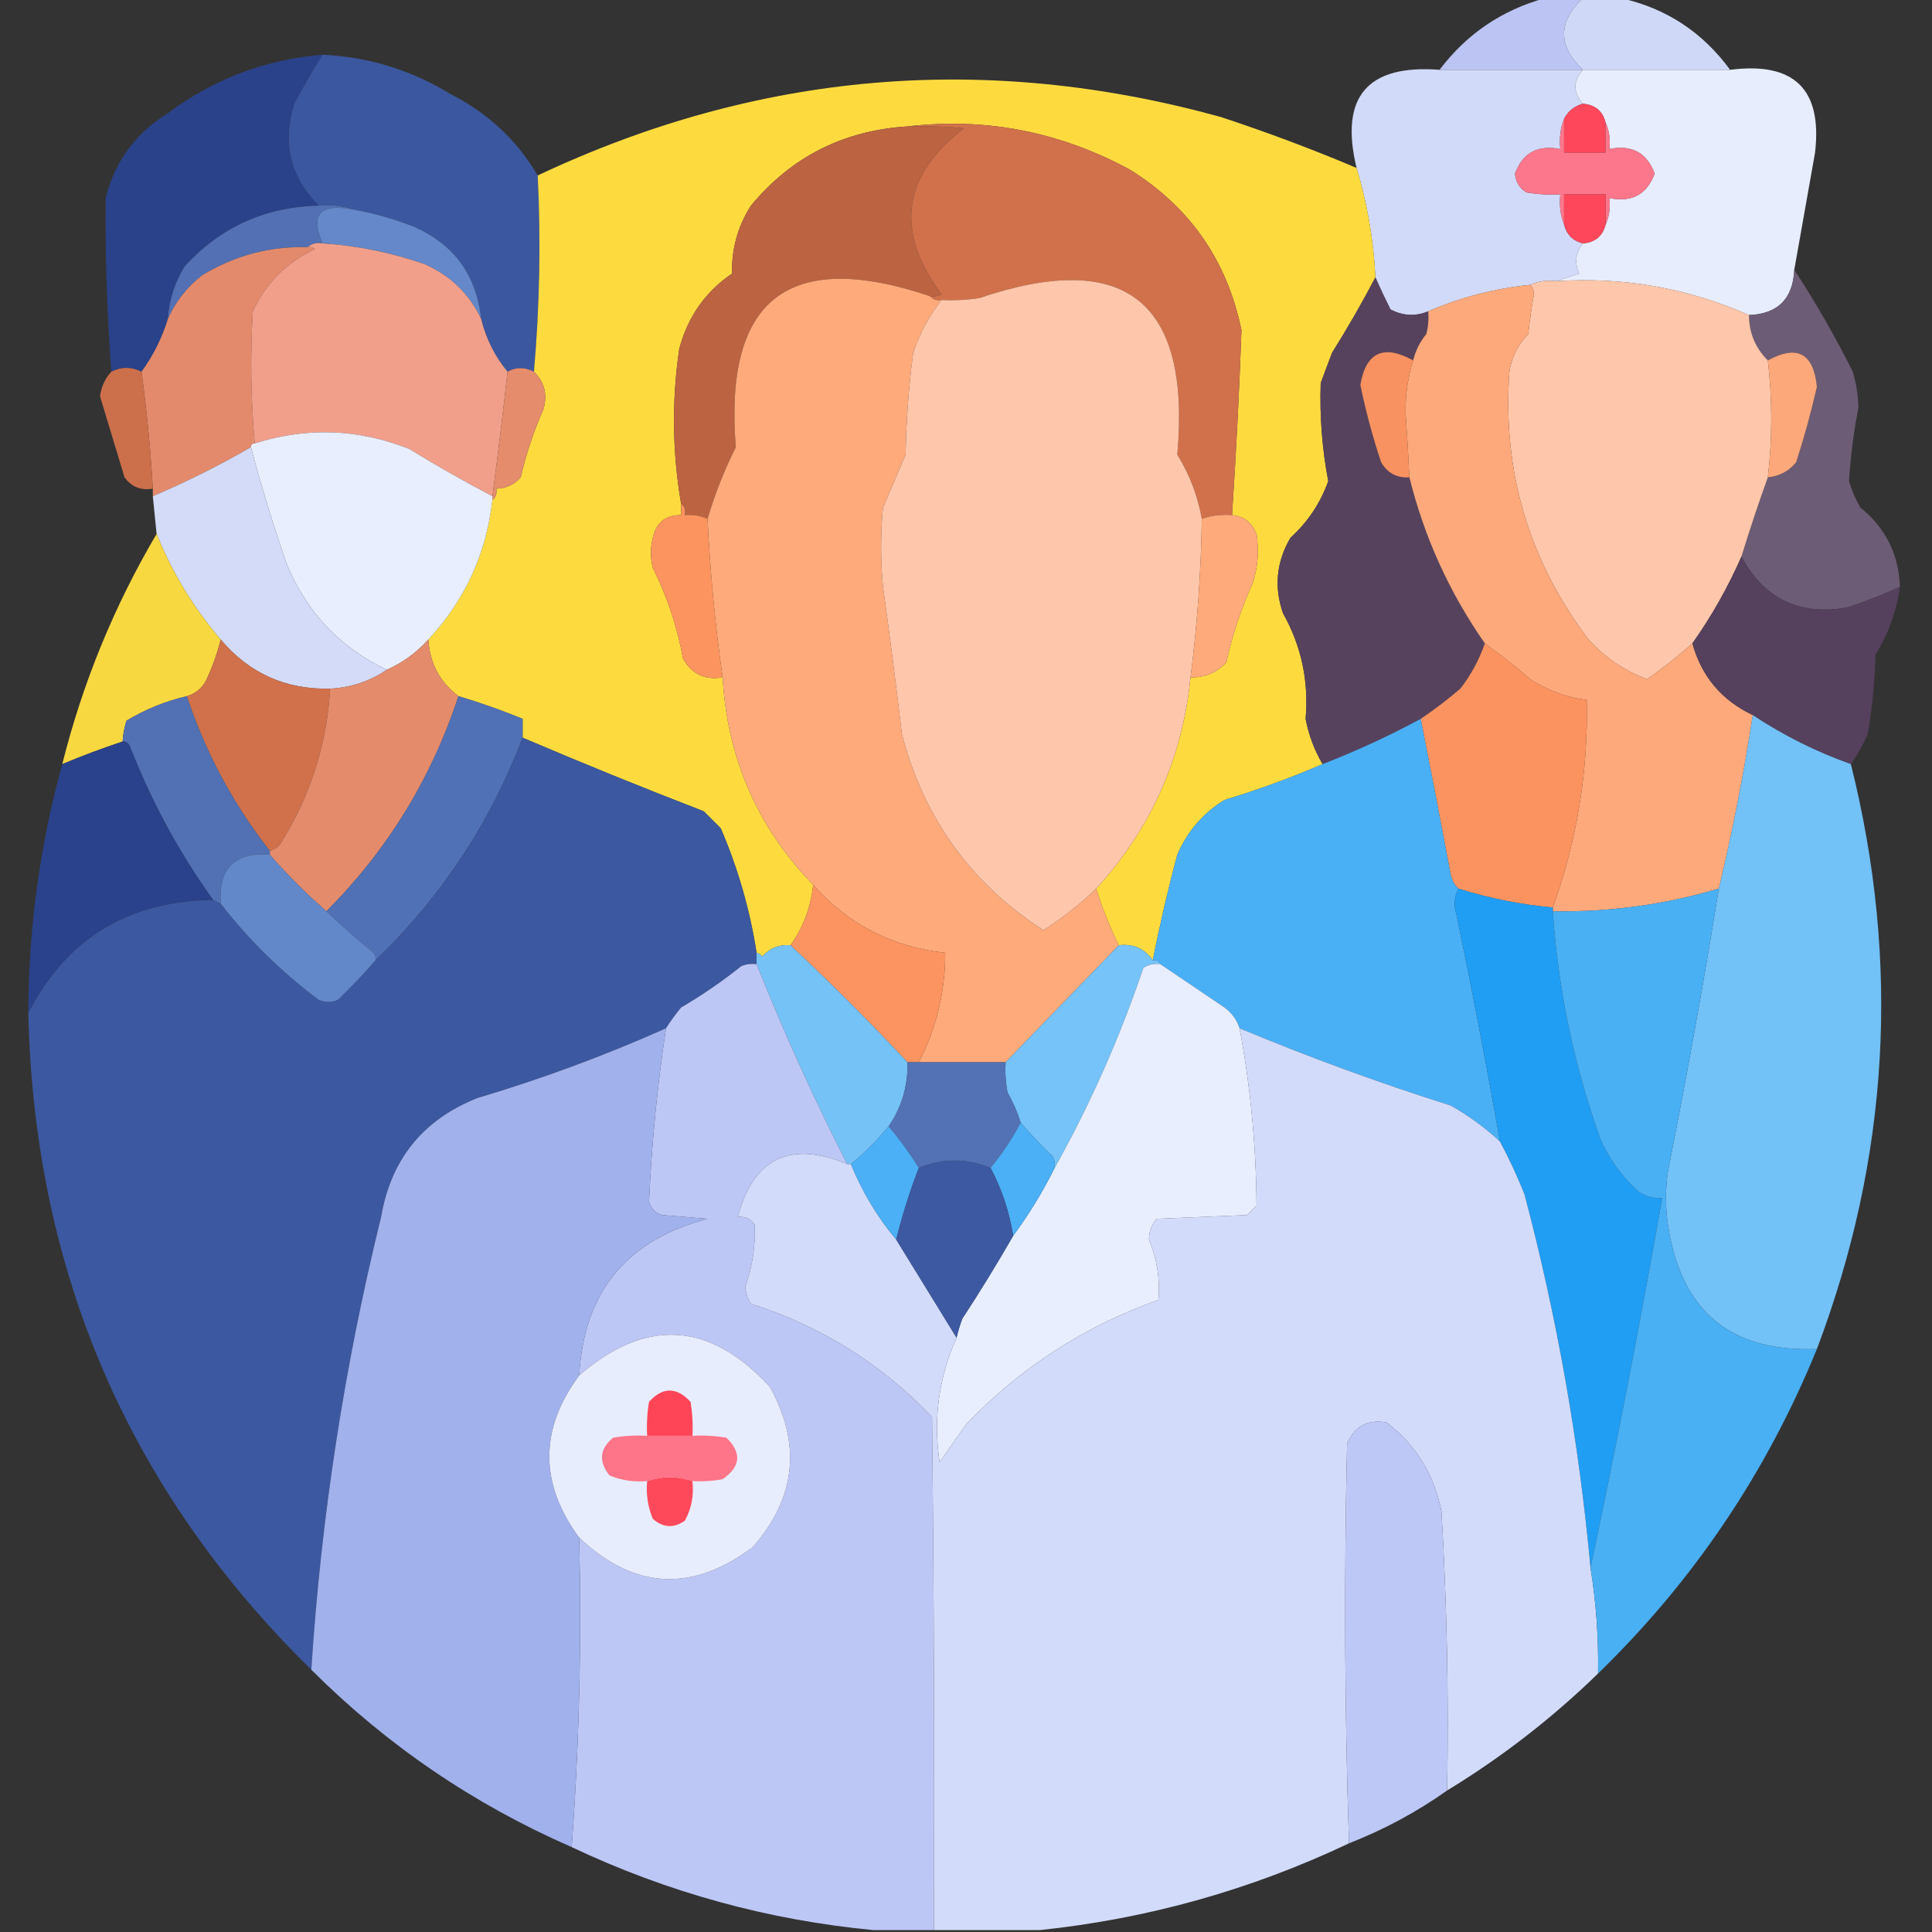
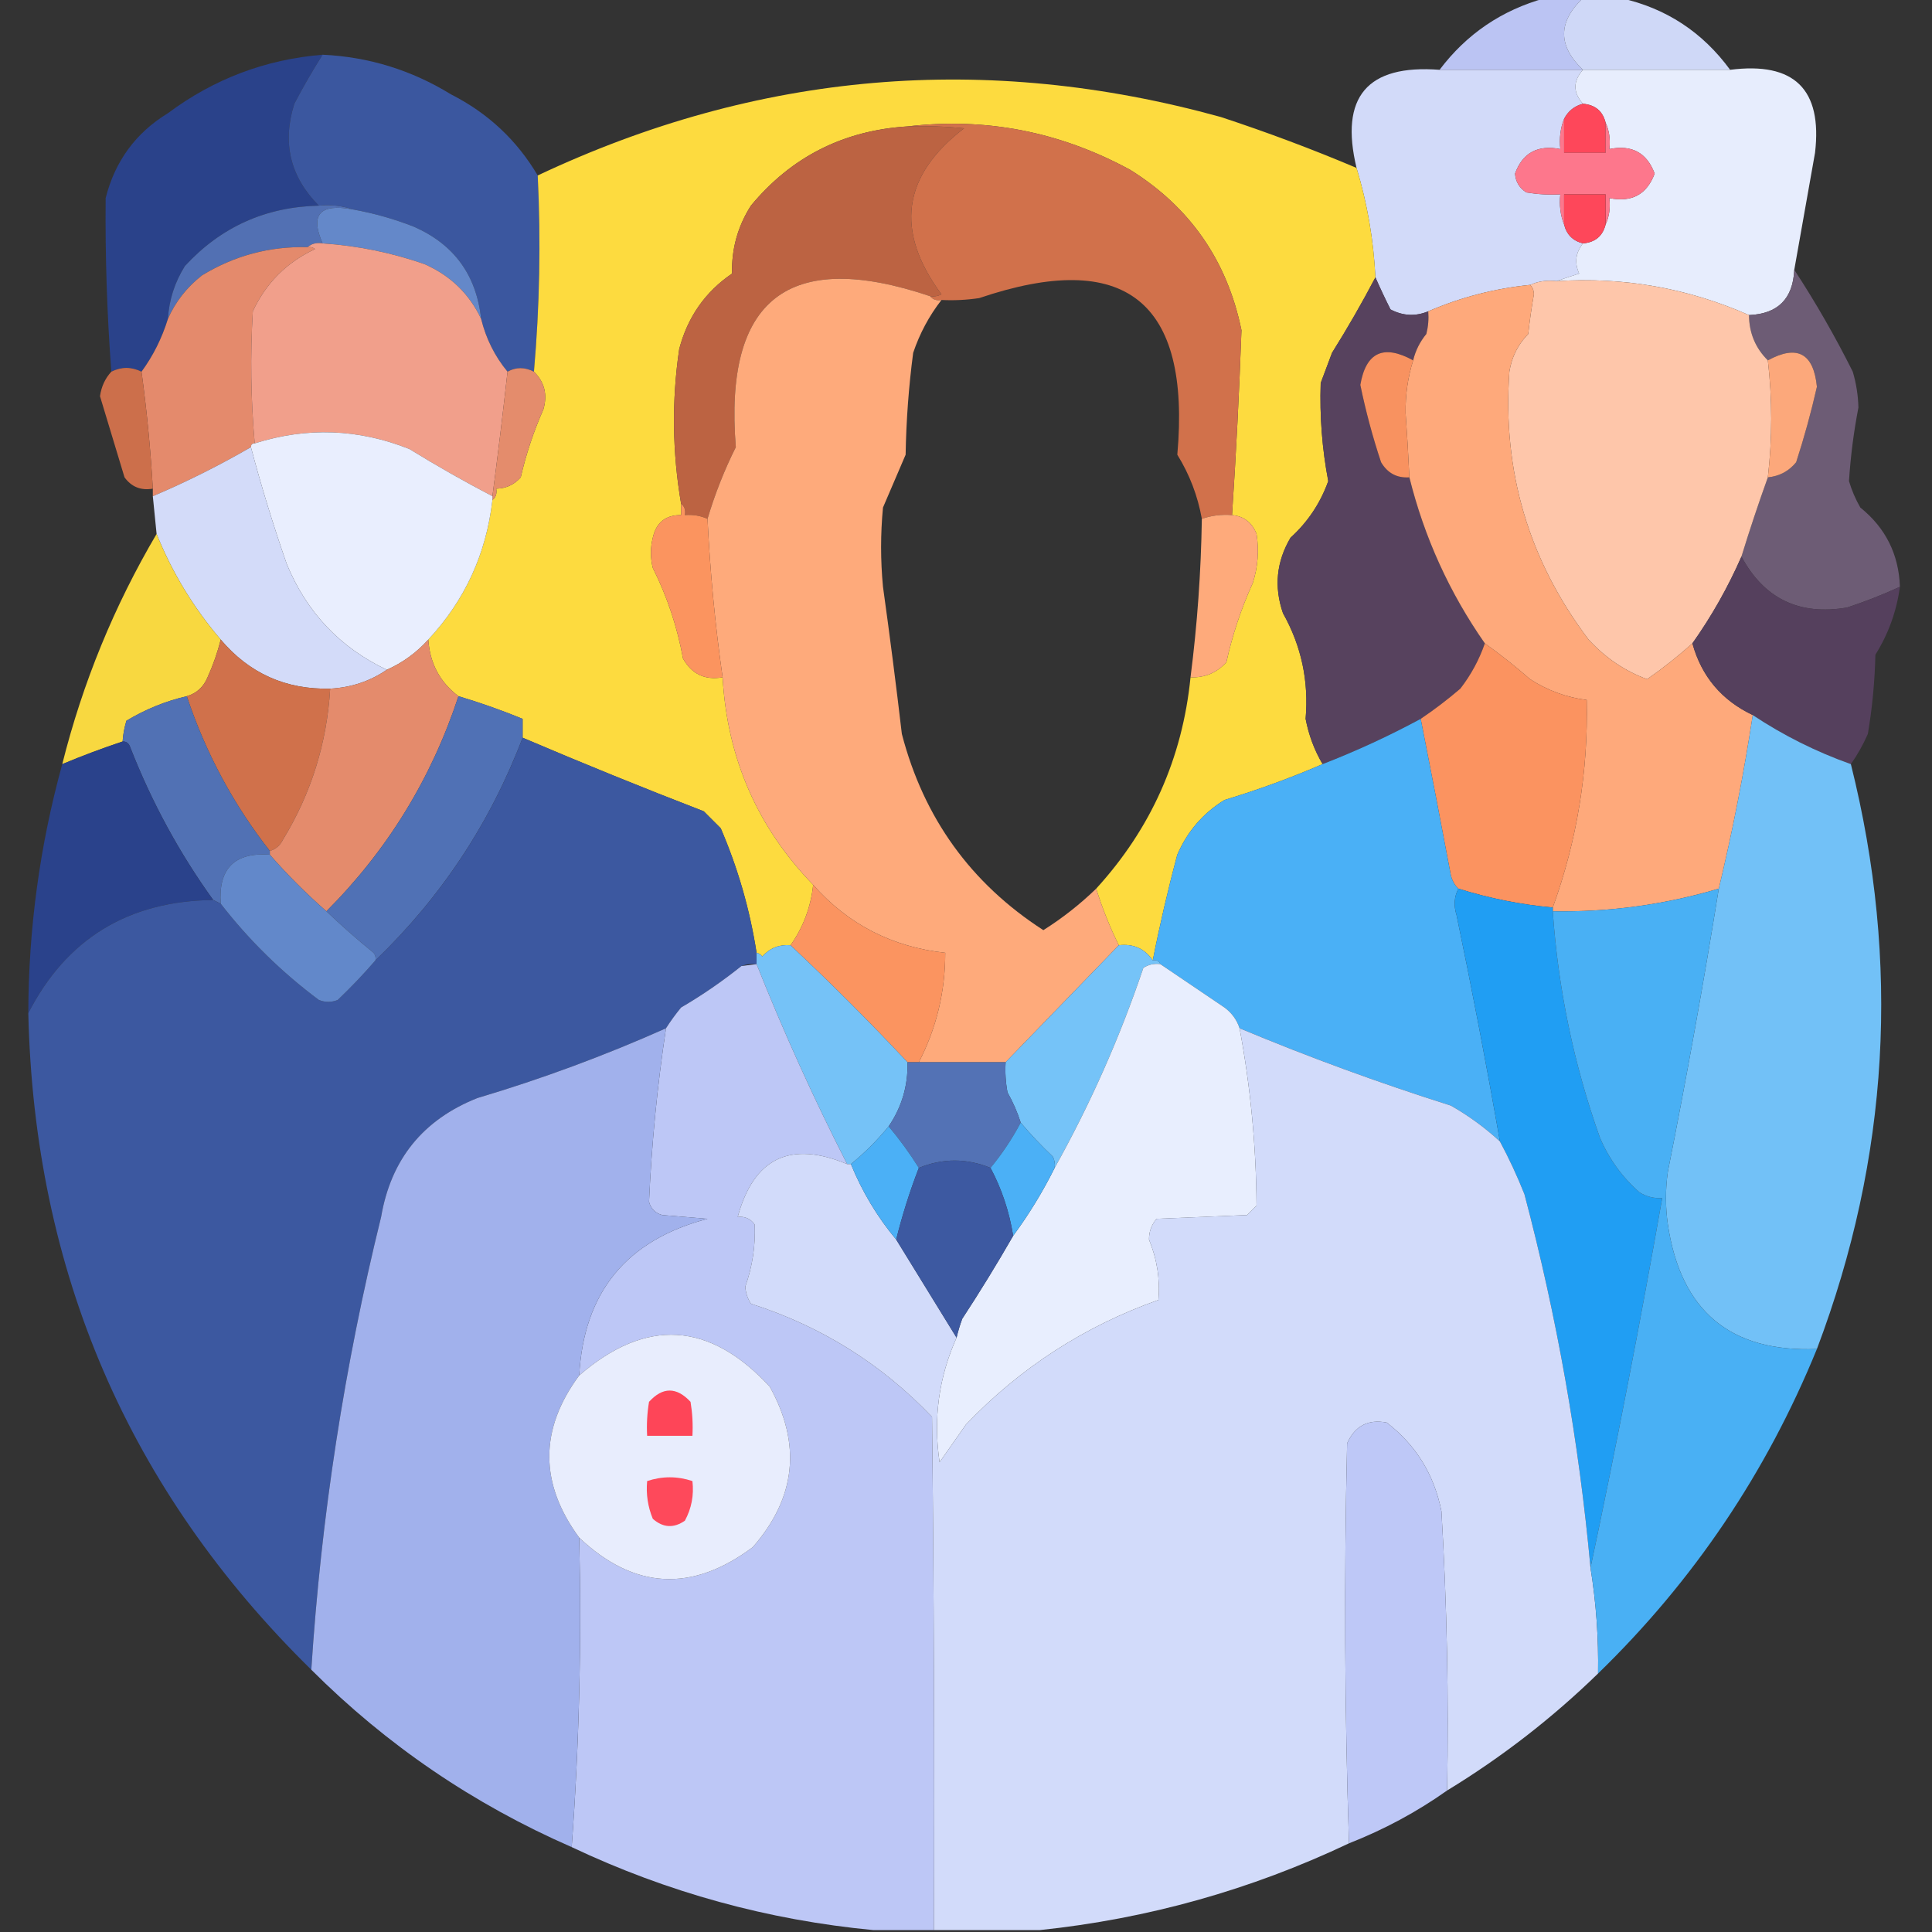
<svg xmlns="http://www.w3.org/2000/svg" version="1.1" width="512px" height="512px" style="shape-rendering:geometricPrecision; text-rendering:geometricPrecision; image-rendering:optimizeQuality; fill-rule:evenodd; clip-rule:evenodd">
  <rect width="100%" height="100%" fill="#333333" stroke="none" />
  <g>
    <path style="opacity:0.976" fill="#bec8f7" d="M 409.5,-0.5 C 412.833,-0.5 416.167,-0.5 419.5,-0.5C 412.833,5.833 412.833,12.167 419.5,18.5C 406.833,18.5 394.167,18.5 381.5,18.5C 388.668,9.003 398.001,2.67 409.5,-0.5 Z" />
  </g>
  <g>
    <path style="opacity:0.98" fill="#d2dbfb" d="M 419.5,-0.5 C 422.833,-0.5 426.167,-0.5 429.5,-0.5C 441.509,2.161 451.175,8.494 458.5,18.5C 445.5,18.5 432.5,18.5 419.5,18.5C 412.833,12.167 412.833,5.833 419.5,-0.5 Z" />
  </g>
  <g>
    <path style="opacity:0.981" fill="#2a428c" d="M 85.5,14.5 C 82.856,18.67 80.356,23.003 78,27.5C 74.733,37.855 76.9,46.855 84.5,54.5C 70.36,54.822 58.527,60.155 49,70.5C 46.309,74.79 44.809,79.457 44.5,84.5C 42.913,89.632 40.579,94.299 37.5,98.5C 34.833,97.167 32.167,97.167 29.5,98.5C 28.356,83.18 27.856,67.847 28,52.5C 30.471,42.707 35.971,35.207 44.5,30C 56.684,20.908 70.351,15.741 85.5,14.5 Z" />
  </g>
  <g>
    <path style="opacity:0.994" fill="#3c58a0" d="M 85.5,14.5 C 97.722,15.074 109.056,18.574 119.5,25C 129.304,29.973 136.97,37.14 142.5,46.5C 143.352,63.837 143.019,81.171 141.5,98.5C 139.059,97.244 136.726,97.244 134.5,98.5C 131.132,94.431 128.799,89.764 127.5,84.5C 126.248,72.825 120.248,64.659 109.5,60C 104.287,57.983 98.954,56.483 93.5,55.5C 90.713,54.523 87.713,54.19 84.5,54.5C 76.9,46.855 74.733,37.855 78,27.5C 80.356,23.003 82.856,18.67 85.5,14.5 Z" />
  </g>
  <g>
    <path style="opacity:0.996" fill="#d3dbfa" d="M 381.5,18.5 C 394.167,18.5 406.833,18.5 419.5,18.5C 416.833,21.5 416.833,24.5 419.5,27.5C 417.251,28.08 415.585,29.413 414.5,31.5C 413.527,33.948 413.194,36.615 413.5,39.5C 407.505,38.326 403.505,40.492 401.5,46C 401.643,48.151 402.643,49.818 404.5,51C 407.482,51.498 410.482,51.665 413.5,51.5C 413.194,54.385 413.527,57.052 414.5,59.5C 415.167,62.167 416.833,63.833 419.5,64.5C 417.544,66.981 417.211,69.648 418.5,72.5C 416.369,73.169 414.369,73.835 412.5,74.5C 409.941,74.198 407.607,74.532 405.5,75.5C 396.11,76.443 387.11,78.776 378.5,82.5C 375.123,83.901 371.79,83.735 368.5,82C 367.052,79.124 365.719,76.291 364.5,73.5C 364.012,63.57 362.345,53.903 359.5,44.5C 354.978,25.694 362.311,17.027 381.5,18.5 Z" />
  </g>
  <g>
    <path style="opacity:0.993" fill="#e8eefe" d="M 419.5,18.5 C 432.5,18.5 445.5,18.5 458.5,18.5C 475.487,16.321 482.987,23.655 481,40.5C 479.165,50.846 477.331,61.18 475.5,71.5C 475.153,79.181 471.153,83.181 463.5,83.5C 447.275,76.345 430.275,73.345 412.5,74.5C 414.369,73.835 416.369,73.169 418.5,72.5C 417.211,69.648 417.544,66.981 419.5,64.5C 422.732,64.228 424.732,62.562 425.5,59.5C 426.468,57.393 426.802,55.059 426.5,52.5C 432.444,53.698 436.444,51.531 438.5,46C 436.444,40.469 432.444,38.302 426.5,39.5C 426.802,36.941 426.468,34.607 425.5,32.5C 424.732,29.438 422.732,27.772 419.5,27.5C 416.833,24.5 416.833,21.5 419.5,18.5 Z" />
  </g>
  <g>
    <path style="opacity:0.995" fill="#fedc40" d="M 359.5,44.5 C 362.345,53.903 364.012,63.57 364.5,73.5C 360.943,80.275 357.11,86.942 353,93.5C 352,96.167 351,98.833 350,101.5C 349.704,110.286 350.371,118.953 352,127.5C 349.919,133.327 346.586,138.327 342,142.5C 338.258,148.849 337.591,155.516 340,162.5C 344.871,171.161 346.871,180.495 346,190.5C 346.826,194.818 348.326,198.818 350.5,202.5C 342.113,206.132 333.446,209.299 324.5,212C 318.827,215.499 314.66,220.333 312,226.5C 309.512,235.783 307.346,245.116 305.5,254.5C 303.36,251.387 300.36,250.054 296.5,250.5C 294.118,245.693 292.118,240.693 290.5,235.5C 305.024,219.596 313.357,200.929 315.5,179.5C 319.31,179.621 322.477,178.288 325,175.5C 326.596,168.27 328.93,161.27 332,154.5C 333.363,150.239 333.696,145.905 333,141.5C 331.809,138.466 329.642,136.799 326.5,136.5C 327.585,120.163 328.418,103.829 329,87.5C 325.207,69.06 315.373,54.894 299.5,45C 280.897,34.893 261.231,31.06 240.5,33.5C 223.543,34.561 209.709,41.561 199,54.5C 195.504,59.988 193.838,65.988 194,72.5C 186.9,77.333 182.234,84 180,92.5C 177.994,106.192 178.161,119.859 180.5,133.5C 180.5,134.5 180.5,135.5 180.5,136.5C 176.403,136.469 173.903,138.469 173,142.5C 172.333,145.167 172.333,147.833 173,150.5C 176.808,158.116 179.474,166.116 181,174.5C 183.306,178.633 186.806,180.3 191.5,179.5C 192.718,200.923 200.718,219.256 215.5,234.5C 214.873,240.386 212.873,245.719 209.5,250.5C 206.495,250.253 203.995,251.253 202,253.5C 201.617,252.944 201.117,252.611 200.5,252.5C 198.728,241.076 195.562,230.076 191,219.5C 189.5,218 188,216.5 186.5,215C 170.391,208.779 154.391,202.279 138.5,195.5C 138.5,193.833 138.5,192.167 138.5,190.5C 132.925,188.211 127.258,186.211 121.5,184.5C 116.584,180.793 113.918,175.793 113.5,169.5C 123.195,159.104 128.862,146.771 130.5,132.5C 131.404,131.791 131.737,130.791 131.5,129.5C 134.099,129.451 136.266,128.451 138,126.5C 139.425,120.315 141.425,114.315 144,108.5C 145.139,104.579 144.305,101.246 141.5,98.5C 143.019,81.171 143.352,63.837 142.5,46.5C 200.871,18.967 261.204,13.8 323.5,31C 335.717,35.016 347.717,39.516 359.5,44.5 Z" />
  </g>
  <g>
    <path style="opacity:1" fill="#fe475a" d="M 419.5,27.5 C 422.732,27.772 424.732,29.438 425.5,32.5C 425.5,35.167 425.5,37.833 425.5,40.5C 421.833,40.5 418.167,40.5 414.5,40.5C 414.5,37.5 414.5,34.5 414.5,31.5C 415.585,29.413 417.251,28.08 419.5,27.5 Z" />
  </g>
  <g>
    <path style="opacity:1" fill="#bc6342" d="M 240.5,33.5 C 245.511,33.334 250.511,33.501 255.5,34C 239.092,46.557 237.092,61.224 249.5,78C 248.552,78.483 247.552,78.65 246.5,78.5C 208.993,65.851 191.826,79.184 195,118.5C 191.951,124.6 189.451,130.934 187.5,137.5C 185.621,136.659 183.621,136.325 181.5,136.5C 181.737,135.209 181.404,134.209 180.5,133.5C 178.161,119.859 177.994,106.192 180,92.5C 182.234,84 186.9,77.333 194,72.5C 193.838,65.988 195.504,59.988 199,54.5C 209.709,41.561 223.543,34.561 240.5,33.5 Z" />
  </g>
  <g>
    <path style="opacity:1" fill="#d1714b" d="M 240.5,33.5 C 261.231,31.06 280.897,34.893 299.5,45C 315.373,54.894 325.207,69.06 329,87.5C 328.418,103.829 327.585,120.163 326.5,136.5C 323.721,136.279 321.054,136.612 318.5,137.5C 317.414,131.405 315.247,125.739 312,120.5C 315.628,79.743 298.128,65.91 259.5,79C 256.183,79.498 252.85,79.665 249.5,79.5C 248.209,79.737 247.209,79.404 246.5,78.5C 247.552,78.65 248.552,78.483 249.5,78C 237.092,61.224 239.092,46.557 255.5,34C 250.511,33.501 245.511,33.334 240.5,33.5 Z" />
  </g>
  <g>
    <path style="opacity:1" fill="#fd778c" d="M 414.5,31.5 C 414.5,34.5 414.5,37.5 414.5,40.5C 418.167,40.5 421.833,40.5 425.5,40.5C 425.5,37.833 425.5,35.167 425.5,32.5C 426.468,34.607 426.802,36.941 426.5,39.5C 432.444,38.302 436.444,40.469 438.5,46C 436.444,51.531 432.444,53.698 426.5,52.5C 426.802,55.059 426.468,57.393 425.5,59.5C 425.5,56.833 425.5,54.167 425.5,51.5C 421.833,51.5 418.167,51.5 414.5,51.5C 414.5,54.167 414.5,56.833 414.5,59.5C 413.527,57.052 413.194,54.385 413.5,51.5C 410.482,51.665 407.482,51.498 404.5,51C 402.643,49.818 401.643,48.151 401.5,46C 403.505,40.492 407.505,38.326 413.5,39.5C 413.194,36.615 413.527,33.948 414.5,31.5 Z" />
  </g>
  <g>
    <path style="opacity:1" fill="#fe475a" d="M 425.5,59.5 C 424.732,62.562 422.732,64.228 419.5,64.5C 416.833,63.833 415.167,62.167 414.5,59.5C 414.5,56.833 414.5,54.167 414.5,51.5C 418.167,51.5 421.833,51.5 425.5,51.5C 425.5,54.167 425.5,56.833 425.5,59.5 Z" />
  </g>
  <g>
    <path style="opacity:1" fill="#5270b3" d="M 84.5,54.5 C 87.713,54.19 90.713,54.523 93.5,55.5C 84.776,53.867 82.109,56.867 85.5,64.5C 83.901,64.232 82.568,64.566 81.5,65.5C 71.444,65.24 62.11,67.74 53.5,73C 49.49,76.161 46.49,79.994 44.5,84.5C 44.809,79.457 46.309,74.79 49,70.5C 58.527,60.155 70.36,54.822 84.5,54.5 Z" />
  </g>
  <g>
    <path style="opacity:1" fill="#6488c9" d="M 93.5,55.5 C 98.954,56.483 104.287,57.983 109.5,60C 120.248,64.659 126.248,72.825 127.5,84.5C 124.353,77.855 119.353,73.021 112.5,70C 103.739,66.948 94.739,65.115 85.5,64.5C 82.109,56.867 84.776,53.867 93.5,55.5 Z" />
  </g>
  <g>
    <path style="opacity:0.999" fill="#e48a6c" d="M 81.5,65.5 C 82.239,65.369 82.906,65.536 83.5,66C 76,69.5 70.5,75 67,82.5C 66.305,94.185 66.472,105.852 67.5,117.5C 66.833,117.5 66.5,117.833 66.5,118.5C 58.101,123.366 49.434,127.699 40.5,131.5C 40.5,130.833 40.5,130.167 40.5,129.5C 39.905,119.081 38.905,108.747 37.5,98.5C 40.579,94.299 42.913,89.632 44.5,84.5C 46.49,79.994 49.49,76.161 53.5,73C 62.11,67.74 71.444,65.24 81.5,65.5 Z" />
  </g>
  <g>
    <path style="opacity:1" fill="#f19f8b" d="M 81.5,65.5 C 82.568,64.566 83.901,64.232 85.5,64.5C 94.739,65.115 103.739,66.948 112.5,70C 119.353,73.021 124.353,77.855 127.5,84.5C 128.799,89.764 131.132,94.431 134.5,98.5C 133.284,109.474 131.951,120.474 130.5,131.5C 123.032,127.598 115.698,123.432 108.5,119C 94.997,113.62 81.331,113.12 67.5,117.5C 66.472,105.852 66.305,94.185 67,82.5C 70.5,75 76,69.5 83.5,66C 82.906,65.536 82.239,65.369 81.5,65.5 Z" />
  </g>
  <g>
    <path style="opacity:0.991" fill="#6e5d76" d="M 475.5,71.5 C 481.159,80.143 486.326,89.143 491,98.5C 491.918,101.598 492.418,104.765 492.5,108C 491.248,114.488 490.415,120.988 490,127.5C 490.725,129.949 491.725,132.283 493,134.5C 499.693,139.886 503.193,146.886 503.5,155.5C 499.007,157.572 494.34,159.406 489.5,161C 476.85,163.174 467.517,158.674 461.5,147.5C 463.694,140.363 466.028,133.363 468.5,126.5C 471.559,126.203 474.059,124.87 476,122.5C 478.139,115.897 479.973,109.23 481.5,102.5C 480.612,93.597 476.279,91.263 468.5,95.5C 465.21,92.244 463.543,88.244 463.5,83.5C 471.153,83.181 475.153,79.181 475.5,71.5 Z" />
  </g>
  <g>
    <path style="opacity:1" fill="#feaa7b" d="M 246.5,78.5 C 247.209,79.404 248.209,79.737 249.5,79.5C 246.235,83.694 243.735,88.361 242,93.5C 240.82,102.45 240.153,111.45 240,120.5C 238,125.167 236,129.833 234,134.5C 233.333,141.5 233.333,148.5 234,155.5C 235.808,168.475 237.475,181.475 239,194.5C 244.801,216.781 257.301,234.115 276.5,246.5C 281.56,243.307 286.227,239.64 290.5,235.5C 292.118,240.693 294.118,245.693 296.5,250.5C 286.473,260.86 276.473,271.193 266.5,281.5C 258.833,281.5 251.167,281.5 243.5,281.5C 248.174,272.468 250.507,262.802 250.5,252.5C 236.453,250.977 224.786,244.977 215.5,234.5C 200.718,219.256 192.718,200.923 191.5,179.5C 189.521,165.609 188.188,151.609 187.5,137.5C 189.451,130.934 191.951,124.6 195,118.5C 191.826,79.184 208.993,65.851 246.5,78.5 Z" />
  </g>
  <g>
-     <path style="opacity:1" fill="#fec6aa" d="M 318.5,137.5 C 318.286,151.564 317.286,165.564 315.5,179.5C 313.357,200.929 305.024,219.596 290.5,235.5C 286.227,239.64 281.56,243.307 276.5,246.5C 257.301,234.115 244.801,216.781 239,194.5C 237.475,181.475 235.808,168.475 234,155.5C 233.333,148.5 233.333,141.5 234,134.5C 236,129.833 238,125.167 240,120.5C 240.153,111.45 240.82,102.45 242,93.5C 243.735,88.361 246.235,83.694 249.5,79.5C 252.85,79.665 256.183,79.498 259.5,79C 298.128,65.91 315.628,79.743 312,120.5C 315.247,125.739 317.414,131.405 318.5,137.5 Z" />
-   </g>
+     </g>
  <g>
    <path style="opacity:1" fill="#fec6aa" d="M 405.5,75.5 C 407.607,74.532 409.941,74.198 412.5,74.5C 430.275,73.345 447.275,76.345 463.5,83.5C 463.543,88.244 465.21,92.244 468.5,95.5C 469.694,105.821 469.694,116.155 468.5,126.5C 466.028,133.363 463.694,140.363 461.5,147.5C 457.94,155.621 453.607,163.288 448.5,170.5C 444.712,173.899 440.712,177.066 436.5,180C 430.633,177.846 425.467,174.346 421,169.5C 405.123,148.53 398.123,124.863 400,98.5C 400.607,94.619 402.274,91.286 405,88.5C 405.377,84.981 405.877,81.481 406.5,78C 406.472,76.93 406.139,76.097 405.5,75.5 Z" />
  </g>
  <g>
    <path style="opacity:1" fill="#57425e" d="M 364.5,73.5 C 365.719,76.291 367.052,79.124 368.5,82C 371.79,83.735 375.123,83.901 378.5,82.5C 378.662,84.527 378.495,86.527 378,88.5C 376.295,90.577 375.128,92.91 374.5,95.5C 366.655,91.176 361.988,93.342 360.5,102C 361.936,108.97 363.77,115.804 366,122.5C 367.715,125.397 370.215,126.731 373.5,126.5C 377.45,142.4 384.117,157.067 393.5,170.5C 391.998,174.842 389.831,178.842 387,182.5C 383.6,185.414 380.1,188.08 376.5,190.5C 368.104,195.031 359.437,199.031 350.5,202.5C 348.326,198.818 346.826,194.818 346,190.5C 346.871,180.495 344.871,171.161 340,162.5C 337.591,155.516 338.258,148.849 342,142.5C 346.586,138.327 349.919,133.327 352,127.5C 350.371,118.953 349.704,110.286 350,101.5C 351,98.833 352,96.167 353,93.5C 357.11,86.942 360.943,80.275 364.5,73.5 Z" />
  </g>
  <g>
    <path style="opacity:1" fill="#fea97b" d="M 405.5,75.5 C 406.139,76.097 406.472,76.93 406.5,78C 405.877,81.481 405.377,84.981 405,88.5C 402.274,91.286 400.607,94.619 400,98.5C 398.123,124.863 405.123,148.53 421,169.5C 425.467,174.346 430.633,177.846 436.5,180C 440.712,177.066 444.712,173.899 448.5,170.5C 450.924,179.259 456.257,185.593 464.5,189.5C 462.142,204.989 459.142,220.322 455.5,235.5C 441.14,239.757 426.474,241.757 411.5,241.5C 411.5,241.167 411.5,240.833 411.5,240.5C 417.916,222.781 420.916,204.448 420.5,185.5C 415.131,184.822 410.131,182.988 405.5,180C 401.625,176.619 397.625,173.453 393.5,170.5C 384.117,157.067 377.45,142.4 373.5,126.5C 373.241,120.833 372.908,115.166 372.5,109.5C 372.423,104.681 373.089,100.015 374.5,95.5C 375.128,92.91 376.295,90.577 378,88.5C 378.495,86.527 378.662,84.527 378.5,82.5C 387.11,78.776 396.11,76.443 405.5,75.5 Z" />
  </g>
  <g>
    <path style="opacity:1" fill="#f89260" d="M 374.5,95.5 C 373.089,100.015 372.423,104.681 372.5,109.5C 372.908,115.166 373.241,120.833 373.5,126.5C 370.215,126.731 367.715,125.397 366,122.5C 363.77,115.804 361.936,108.97 360.5,102C 361.988,93.342 366.655,91.176 374.5,95.5 Z" />
  </g>
  <g>
    <path style="opacity:1" fill="#fca87b" d="M 468.5,126.5 C 469.694,116.155 469.694,105.821 468.5,95.5C 476.279,91.263 480.612,93.597 481.5,102.5C 479.973,109.23 478.139,115.897 476,122.5C 474.059,124.87 471.559,126.203 468.5,126.5 Z" />
  </g>
  <g>
    <path style="opacity:0.974" fill="#d0714c" d="M 37.5,98.5 C 38.905,108.747 39.905,119.081 40.5,129.5C 37.348,130.041 34.848,129.041 33,126.5C 30.828,119.32 28.662,112.153 26.5,105C 26.859,102.454 27.859,100.287 29.5,98.5C 32.167,97.167 34.833,97.167 37.5,98.5 Z" />
  </g>
  <g>
    <path style="opacity:1" fill="#e48c6c" d="M 141.5,98.5 C 144.305,101.246 145.139,104.579 144,108.5C 141.425,114.315 139.425,120.315 138,126.5C 136.266,128.451 134.099,129.451 131.5,129.5C 131.737,130.791 131.404,131.791 130.5,132.5C 130.5,132.167 130.5,131.833 130.5,131.5C 131.951,120.474 133.284,109.474 134.5,98.5C 136.726,97.244 139.059,97.244 141.5,98.5 Z" />
  </g>
  <g>
    <path style="opacity:1" fill="#e9eefe" d="M 130.5,131.5 C 130.5,131.833 130.5,132.167 130.5,132.5C 128.862,146.771 123.195,159.104 113.5,169.5C 110.375,172.965 106.708,175.632 102.5,177.5C 90.127,171.624 81.293,162.291 76,149.5C 72.368,139.04 69.201,128.707 66.5,118.5C 66.5,117.833 66.833,117.5 67.5,117.5C 81.331,113.12 94.997,113.62 108.5,119C 115.698,123.432 123.032,127.598 130.5,131.5 Z" />
  </g>
  <g>
    <path style="opacity:0.999" fill="#d3dbf9" d="M 66.5,118.5 C 69.201,128.707 72.368,139.04 76,149.5C 81.293,162.291 90.127,171.624 102.5,177.5C 98.052,180.536 93.052,182.202 87.5,182.5C 75.727,182.779 66.061,178.445 58.5,169.5C 51.285,161.064 45.619,151.731 41.5,141.5C 41.167,138.167 40.833,134.833 40.5,131.5C 49.434,127.699 58.101,123.366 66.5,118.5 Z" />
  </g>
  <g>
    <path style="opacity:1" fill="#fb945f" d="M 180.5,133.5 C 181.404,134.209 181.737,135.209 181.5,136.5C 183.621,136.325 185.621,136.659 187.5,137.5C 188.188,151.609 189.521,165.609 191.5,179.5C 186.806,180.3 183.306,178.633 181,174.5C 179.474,166.116 176.808,158.116 173,150.5C 172.333,147.833 172.333,145.167 173,142.5C 173.903,138.469 176.403,136.469 180.5,136.5C 180.5,135.5 180.5,134.5 180.5,133.5 Z" />
  </g>
  <g>
    <path style="opacity:1" fill="#feaa7b" d="M 326.5,136.5 C 329.642,136.799 331.809,138.466 333,141.5C 333.696,145.905 333.363,150.239 332,154.5C 328.93,161.27 326.596,168.27 325,175.5C 322.477,178.288 319.31,179.621 315.5,179.5C 317.286,165.564 318.286,151.564 318.5,137.5C 321.054,136.612 323.721,136.279 326.5,136.5 Z" />
  </g>
  <g>
    <path style="opacity:0.976" fill="#fddc41" d="M 41.5,141.5 C 45.619,151.731 51.285,161.064 58.5,169.5C 57.637,172.923 56.47,176.256 55,179.5C 53.924,182.079 52.091,183.746 49.5,184.5C 43.904,185.79 38.571,187.957 33.5,191C 32.926,192.919 32.593,194.753 32.5,196.5C 27.101,198.3 21.768,200.3 16.5,202.5C 21.906,180.943 30.24,160.61 41.5,141.5 Z" />
  </g>
  <g>
    <path style="opacity:0.993" fill="#56415e" d="M 461.5,147.5 C 467.517,158.674 476.85,163.174 489.5,161C 494.34,159.406 499.007,157.572 503.5,155.5C 502.617,161.983 500.451,167.983 497,173.5C 496.84,180.563 496.173,187.563 495,194.5C 493.726,197.391 492.226,200.058 490.5,202.5C 481.271,199.219 472.604,194.886 464.5,189.5C 456.257,185.593 450.924,179.259 448.5,170.5C 453.607,163.288 457.94,155.621 461.5,147.5 Z" />
  </g>
  <g>
    <path style="opacity:1" fill="#d0714b" d="M 58.5,169.5 C 66.061,178.445 75.727,182.779 87.5,182.5C 86.644,196.898 82.478,210.232 75,222.5C 74.241,224.063 73.074,225.063 71.5,225.5C 61.833,213.171 54.5,199.504 49.5,184.5C 52.091,183.746 53.924,182.079 55,179.5C 56.47,176.256 57.637,172.923 58.5,169.5 Z" />
  </g>
  <g>
    <path style="opacity:1" fill="#fb9360" d="M 393.5,170.5 C 397.625,173.453 401.625,176.619 405.5,180C 410.131,182.988 415.131,184.822 420.5,185.5C 420.916,204.448 417.916,222.781 411.5,240.5C 402.984,239.73 394.651,238.063 386.5,235.5C 385.528,234.601 384.862,233.434 384.5,232C 381.894,218.135 379.227,204.302 376.5,190.5C 380.1,188.08 383.6,185.414 387,182.5C 389.831,178.842 391.998,174.842 393.5,170.5 Z" />
  </g>
  <g>
    <path style="opacity:1" fill="#e48b6c" d="M 113.5,169.5 C 113.918,175.793 116.584,180.793 121.5,184.5C 114.317,206.329 102.651,225.329 86.5,241.5C 81.14,236.806 76.14,231.806 71.5,226.5C 71.5,226.167 71.5,225.833 71.5,225.5C 73.074,225.063 74.241,224.063 75,222.5C 82.478,210.232 86.644,196.898 87.5,182.5C 93.052,182.202 98.052,180.536 102.5,177.5C 106.708,175.632 110.375,172.965 113.5,169.5 Z" />
  </g>
  <g>
    <path style="opacity:1" fill="#5171b4" d="M 49.5,184.5 C 54.5,199.504 61.833,213.171 71.5,225.5C 71.5,225.833 71.5,226.167 71.5,226.5C 62.167,225.833 57.833,230.167 58.5,239.5C 57.833,239.167 57.167,238.833 56.5,238.5C 47.518,226.046 40.185,212.546 34.5,198C 34.164,196.97 33.497,196.47 32.5,196.5C 32.593,194.753 32.926,192.919 33.5,191C 38.571,187.957 43.904,185.79 49.5,184.5 Z" />
  </g>
  <g>
    <path style="opacity:1" fill="#5071b5" d="M 121.5,184.5 C 127.258,186.211 132.925,188.211 138.5,190.5C 138.5,192.167 138.5,193.833 138.5,195.5C 129.911,218.087 116.911,237.754 99.5,254.5C 99.631,253.761 99.464,253.094 99,252.5C 94.64,248.968 90.473,245.301 86.5,241.5C 102.651,225.329 114.317,206.329 121.5,184.5 Z" />
  </g>
  <g>
    <path style="opacity:1" fill="#4ab0f6" d="M 376.5,190.5 C 379.227,204.302 381.894,218.135 384.5,232C 384.862,233.434 385.528,234.601 386.5,235.5C 385.371,237.628 385.204,239.961 386,242.5C 390.153,262.434 393.987,282.434 397.5,302.5C 393.551,298.854 389.218,295.687 384.5,293C 365.486,286.988 346.819,280.154 328.5,272.5C 327.772,270.265 326.439,268.432 324.5,267C 318.805,263.157 313.138,259.323 307.5,255.5C 307.158,254.662 306.492,254.328 305.5,254.5C 307.346,245.116 309.512,235.783 312,226.5C 314.66,220.333 318.827,215.499 324.5,212C 333.446,209.299 342.113,206.132 350.5,202.5C 359.437,199.031 368.104,195.031 376.5,190.5 Z" />
  </g>
  <g>
    <path style="opacity:0.993" fill="#73c2f8" d="M 464.5,189.5 C 472.604,194.886 481.271,199.219 490.5,202.5C 503.668,255.13 500.668,306.797 481.5,357.5C 458.579,358.427 445.412,347.427 442,324.5C 441.333,319.833 441.333,315.167 442,310.5C 447.017,285.279 451.517,260.279 455.5,235.5C 459.142,220.322 462.142,204.989 464.5,189.5 Z" />
  </g>
  <g>
    <path style="opacity:0.985" fill="#2a428c" d="M 32.5,196.5 C 33.497,196.47 34.164,196.97 34.5,198C 40.185,212.546 47.518,226.046 56.5,238.5C 33.944,238.789 17.61,248.789 7.5,268.5C 7.556,246.048 10.556,224.048 16.5,202.5C 21.768,200.3 27.101,198.3 32.5,196.5 Z" />
  </g>
  <g>
    <path style="opacity:0.997" fill="#3c58a0" d="M 138.5,195.5 C 154.391,202.279 170.391,208.779 186.5,215C 188,216.5 189.5,218 191,219.5C 195.562,230.076 198.728,241.076 200.5,252.5C 200.5,253.5 200.5,254.5 200.5,255.5C 199.127,255.343 197.793,255.51 196.5,256C 191.442,260.057 186.108,263.724 180.5,267C 179.035,268.774 177.702,270.608 176.5,272.5C 160.275,279.743 143.608,285.91 126.5,291C 112.105,296.728 103.605,307.228 101,322.5C 91.277,361.949 85.11,401.949 82.5,442.5C 34.073,394.943 9.073,336.943 7.5,268.5C 17.61,248.789 33.944,238.789 56.5,238.5C 57.167,238.833 57.833,239.167 58.5,239.5C 65.998,249.165 74.665,257.665 84.5,265C 86.167,265.667 87.833,265.667 89.5,265C 93.037,261.631 96.371,258.131 99.5,254.5C 116.911,237.754 129.911,218.087 138.5,195.5 Z" />
  </g>
  <g>
    <path style="opacity:1" fill="#6288ca" d="M 71.5,226.5 C 76.14,231.806 81.14,236.806 86.5,241.5C 90.473,245.301 94.64,248.968 99,252.5C 99.464,253.094 99.631,253.761 99.5,254.5C 96.371,258.131 93.037,261.631 89.5,265C 87.833,265.667 86.167,265.667 84.5,265C 74.665,257.665 65.998,249.165 58.5,239.5C 57.833,230.167 62.167,225.833 71.5,226.5 Z" />
  </g>
  <g>
    <path style="opacity:1" fill="#209ef3" d="M 386.5,235.5 C 394.651,238.063 402.984,239.73 411.5,240.5C 411.5,240.833 411.5,241.167 411.5,241.5C 412.919,262.094 417.085,282.094 424,301.5C 426.398,307.129 429.898,311.963 434.5,316C 436.345,317.128 438.345,317.628 440.5,317.5C 434.714,350.37 428.38,383.037 421.5,415.5C 418.437,382.016 412.603,349.016 404,316.5C 402.079,311.661 399.912,306.994 397.5,302.5C 393.987,282.434 390.153,262.434 386,242.5C 385.204,239.961 385.371,237.628 386.5,235.5 Z" />
  </g>
  <g>
    <path style="opacity:1" fill="#fb9460" d="M 215.5,234.5 C 224.786,244.977 236.453,250.977 250.5,252.5C 250.507,262.802 248.174,272.468 243.5,281.5C 242.5,281.5 241.5,281.5 240.5,281.5C 230.527,270.86 220.194,260.527 209.5,250.5C 212.873,245.719 214.873,240.386 215.5,234.5 Z" />
  </g>
  <g>
    <path style="opacity:1" fill="#75c2f7" d="M 209.5,250.5 C 220.194,260.527 230.527,270.86 240.5,281.5C 240.651,287.713 238.984,293.38 235.5,298.5C 232.527,302.14 229.194,305.473 225.5,308.5C 225.167,308.5 224.833,308.5 224.5,308.5C 215.64,291.121 207.64,273.454 200.5,255.5C 200.5,254.5 200.5,253.5 200.5,252.5C 201.117,252.611 201.617,252.944 202,253.5C 203.995,251.253 206.495,250.253 209.5,250.5 Z" />
  </g>
  <g>
    <path style="opacity:1" fill="#75c3f8" d="M 296.5,250.5 C 300.36,250.054 303.36,251.387 305.5,254.5C 306.492,254.328 307.158,254.662 307.5,255.5C 305.856,255.286 304.356,255.62 303,256.5C 296.747,274.994 288.914,292.66 279.5,309.5C 279.649,308.448 279.483,307.448 279,306.5C 275.934,303.604 273.101,300.604 270.5,297.5C 269.62,294.738 268.454,292.071 267,289.5C 266.503,286.854 266.336,284.187 266.5,281.5C 276.473,271.193 286.473,260.86 296.5,250.5 Z" />
  </g>
  <g>
-     <path style="opacity:0.998" fill="#bdc7f6" d="M 200.5,255.5 C 207.64,273.454 215.64,291.121 224.5,308.5C 209.422,302.206 199.756,306.873 195.5,322.5C 197.39,322.297 198.89,322.963 200,324.5C 200.245,330.121 199.411,335.621 197.5,341C 197.625,342.627 198.125,344.127 199,345.5C 217.598,351.449 233.598,361.449 247,375.5C 247.5,420.832 247.667,466.165 247.5,511.5C 242.167,511.5 236.833,511.5 231.5,511.5C 203.562,508.849 176.896,501.515 151.5,489.5C 153.491,462.52 154.158,435.187 153.5,407.5C 168.042,421.251 183.375,422.085 199.5,410C 210.948,396.904 212.448,382.737 204,367.5C 188.031,350.185 171.198,349.185 153.5,364.5C 154.7,342.459 166.033,328.626 187.5,323C 183.5,322.667 179.5,322.333 175.5,322C 173.667,321.5 172.5,320.333 172,318.5C 172.688,303.096 174.188,287.762 176.5,272.5C 177.702,270.608 179.035,268.774 180.5,267C 186.108,263.724 191.442,260.057 196.5,256C 197.793,255.51 199.127,255.343 200.5,255.5 Z" />
+     <path style="opacity:0.998" fill="#bdc7f6" d="M 200.5,255.5 C 207.64,273.454 215.64,291.121 224.5,308.5C 209.422,302.206 199.756,306.873 195.5,322.5C 197.39,322.297 198.89,322.963 200,324.5C 200.245,330.121 199.411,335.621 197.5,341C 197.625,342.627 198.125,344.127 199,345.5C 217.598,351.449 233.598,361.449 247,375.5C 247.5,420.832 247.667,466.165 247.5,511.5C 242.167,511.5 236.833,511.5 231.5,511.5C 203.562,508.849 176.896,501.515 151.5,489.5C 153.491,462.52 154.158,435.187 153.5,407.5C 168.042,421.251 183.375,422.085 199.5,410C 210.948,396.904 212.448,382.737 204,367.5C 188.031,350.185 171.198,349.185 153.5,364.5C 154.7,342.459 166.033,328.626 187.5,323C 183.5,322.667 179.5,322.333 175.5,322C 173.667,321.5 172.5,320.333 172,318.5C 172.688,303.096 174.188,287.762 176.5,272.5C 177.702,270.608 179.035,268.774 180.5,267C 186.108,263.724 191.442,260.057 196.5,256Z" />
  </g>
  <g>
    <path style="opacity:1" fill="#e8eefe" d="M 307.5,255.5 C 313.138,259.323 318.805,263.157 324.5,267C 326.439,268.432 327.772,270.265 328.5,272.5C 331.392,287.983 332.892,303.65 333,319.5C 332.167,320.333 331.333,321.167 330.5,322C 322.5,322.333 314.5,322.667 306.5,323C 305.152,324.574 304.486,326.407 304.5,328.5C 306.621,333.646 307.455,338.98 307,344.5C 287.37,351.469 270.37,362.469 256,377.5C 253.667,380.833 251.333,384.167 249,387.5C 247.286,375.988 248.786,364.988 253.5,354.5C 253.892,352.821 254.392,351.154 255,349.5C 259.725,342.281 264.225,334.948 268.5,327.5C 272.654,321.87 276.321,315.87 279.5,309.5C 288.914,292.66 296.747,274.994 303,256.5C 304.356,255.62 305.856,255.286 307.5,255.5 Z" />
  </g>
  <g>
    <path style="opacity:0.998" fill="#d2dbfa" d="M 328.5,272.5 C 346.819,280.154 365.486,286.988 384.5,293C 389.218,295.687 393.551,298.854 397.5,302.5C 399.912,306.994 402.079,311.661 404,316.5C 412.603,349.016 418.437,382.016 421.5,415.5C 422.995,424.75 423.662,434.084 423.5,443.5C 411.334,455.332 398.001,465.665 383.5,474.5C 383.951,449.79 383.451,425.123 382,400.5C 380.063,390.776 375.23,382.943 367.5,377C 362.577,376.045 359.077,377.879 357,382.5C 356.169,418.002 356.336,453.336 357.5,488.5C 331.472,500.84 304.138,508.507 275.5,511.5C 266.167,511.5 256.833,511.5 247.5,511.5C 247.667,466.165 247.5,420.832 247,375.5C 233.598,361.449 217.598,351.449 199,345.5C 198.125,344.127 197.625,342.627 197.5,341C 199.411,335.621 200.245,330.121 200,324.5C 198.89,322.963 197.39,322.297 195.5,322.5C 199.756,306.873 209.422,302.206 224.5,308.5C 224.833,308.5 225.167,308.5 225.5,308.5C 228.497,315.838 232.497,322.505 237.5,328.5C 242.866,337.248 248.199,345.915 253.5,354.5C 248.786,364.988 247.286,375.988 249,387.5C 251.333,384.167 253.667,380.833 256,377.5C 270.37,362.469 287.37,351.469 307,344.5C 307.455,338.98 306.621,333.646 304.5,328.5C 304.486,326.407 305.152,324.574 306.5,323C 314.5,322.667 322.5,322.333 330.5,322C 331.333,321.167 332.167,320.333 333,319.5C 332.892,303.65 331.392,287.983 328.5,272.5 Z" />
  </g>
  <g>
    <path style="opacity:0.999" fill="#a1b1ec" d="M 176.5,272.5 C 174.188,287.762 172.688,303.096 172,318.5C 172.5,320.333 173.667,321.5 175.5,322C 179.5,322.333 183.5,322.667 187.5,323C 166.033,328.626 154.7,342.459 153.5,364.5C 142.93,378.789 142.93,393.122 153.5,407.5C 154.158,435.187 153.491,462.52 151.5,489.5C 125.48,478.127 102.48,462.46 82.5,442.5C 85.11,401.949 91.277,361.949 101,322.5C 103.605,307.228 112.105,296.728 126.5,291C 143.608,285.91 160.275,279.743 176.5,272.5 Z" />
  </g>
  <g>
    <path style="opacity:1" fill="#5372b5" d="M 240.5,281.5 C 241.5,281.5 242.5,281.5 243.5,281.5C 251.167,281.5 258.833,281.5 266.5,281.5C 266.336,284.187 266.503,286.854 267,289.5C 268.454,292.071 269.62,294.738 270.5,297.5C 268.251,301.754 265.585,305.754 262.5,309.5C 256.16,306.918 249.827,306.918 243.5,309.5C 241.066,305.618 238.399,301.952 235.5,298.5C 238.984,293.38 240.651,287.713 240.5,281.5 Z" />
  </g>
  <g>
    <path style="opacity:1" fill="#4bb0f6" d="M 270.5,297.5 C 273.101,300.604 275.934,303.604 279,306.5C 279.483,307.448 279.649,308.448 279.5,309.5C 276.321,315.87 272.654,321.87 268.5,327.5C 267.473,321.085 265.473,315.085 262.5,309.5C 265.585,305.754 268.251,301.754 270.5,297.5 Z" />
  </g>
  <g>
    <path style="opacity:1" fill="#4bb0f6" d="M 235.5,298.5 C 238.399,301.952 241.066,305.618 243.5,309.5C 241.102,315.696 239.102,322.029 237.5,328.5C 232.497,322.505 228.497,315.838 225.5,308.5C 229.194,305.473 232.527,302.14 235.5,298.5 Z" />
  </g>
  <g>
    <path style="opacity:1" fill="#3d59a1" d="M 262.5,309.5 C 265.473,315.085 267.473,321.085 268.5,327.5C 264.225,334.948 259.725,342.281 255,349.5C 254.392,351.154 253.892,352.821 253.5,354.5C 248.199,345.915 242.866,337.248 237.5,328.5C 239.102,322.029 241.102,315.696 243.5,309.5C 249.827,306.918 256.16,306.918 262.5,309.5 Z" />
  </g>
  <g>
    <path style="opacity:0.988" fill="#49b1f6" d="M 455.5,235.5 C 451.517,260.279 447.017,285.279 442,310.5C 441.333,315.167 441.333,319.833 442,324.5C 445.412,347.427 458.579,358.427 481.5,357.5C 468.121,390.282 448.787,418.949 423.5,443.5C 423.662,434.084 422.995,424.75 421.5,415.5C 428.38,383.037 434.714,350.37 440.5,317.5C 438.345,317.628 436.345,317.128 434.5,316C 429.898,311.963 426.398,307.129 424,301.5C 417.085,282.094 412.919,262.094 411.5,241.5C 426.474,241.757 441.14,239.757 455.5,235.5 Z" />
  </g>
  <g>
    <path style="opacity:1" fill="#e8edfd" d="M 153.5,407.5 C 142.93,393.122 142.93,378.789 153.5,364.5C 171.198,349.185 188.031,350.185 204,367.5C 212.448,382.737 210.948,396.904 199.5,410C 183.375,422.085 168.042,421.251 153.5,407.5 Z" />
  </g>
  <g>
    <path style="opacity:1" fill="#fe4558" d="M 183.5,380.5 C 179.5,380.5 175.5,380.5 171.5,380.5C 171.335,377.482 171.502,374.482 172,371.5C 175.62,367.513 179.287,367.513 183,371.5C 183.498,374.482 183.665,377.482 183.5,380.5 Z" />
  </g>
  <g>
    <path style="opacity:0.997" fill="#bec8f7" d="M 383.5,474.5 C 375.479,480.18 366.812,484.847 357.5,488.5C 356.336,453.336 356.169,418.002 357,382.5C 359.077,377.879 362.577,376.045 367.5,377C 375.23,382.943 380.063,390.776 382,400.5C 383.451,425.123 383.951,449.79 383.5,474.5 Z" />
  </g>
  <g>
-     <path style="opacity:1" fill="#fe7488" d="M 171.5,380.5 C 175.5,380.5 179.5,380.5 183.5,380.5C 186.518,380.335 189.518,380.502 192.5,381C 196.631,385.026 196.298,388.693 191.5,392C 188.854,392.497 186.187,392.664 183.5,392.5C 179.5,391.167 175.5,391.167 171.5,392.5C 168.022,392.816 164.688,392.316 161.5,391C 158.587,387.26 158.92,383.926 162.5,381C 165.482,380.502 168.482,380.335 171.5,380.5 Z" />
-   </g>
+     </g>
  <g>
    <path style="opacity:1" fill="#fe495b" d="M 183.5,392.5 C 183.929,396.257 183.263,399.757 181.5,403C 178.54,405.052 175.707,404.886 173,402.5C 171.684,399.312 171.184,395.978 171.5,392.5C 175.5,391.167 179.5,391.167 183.5,392.5 Z" />
  </g>
</svg>